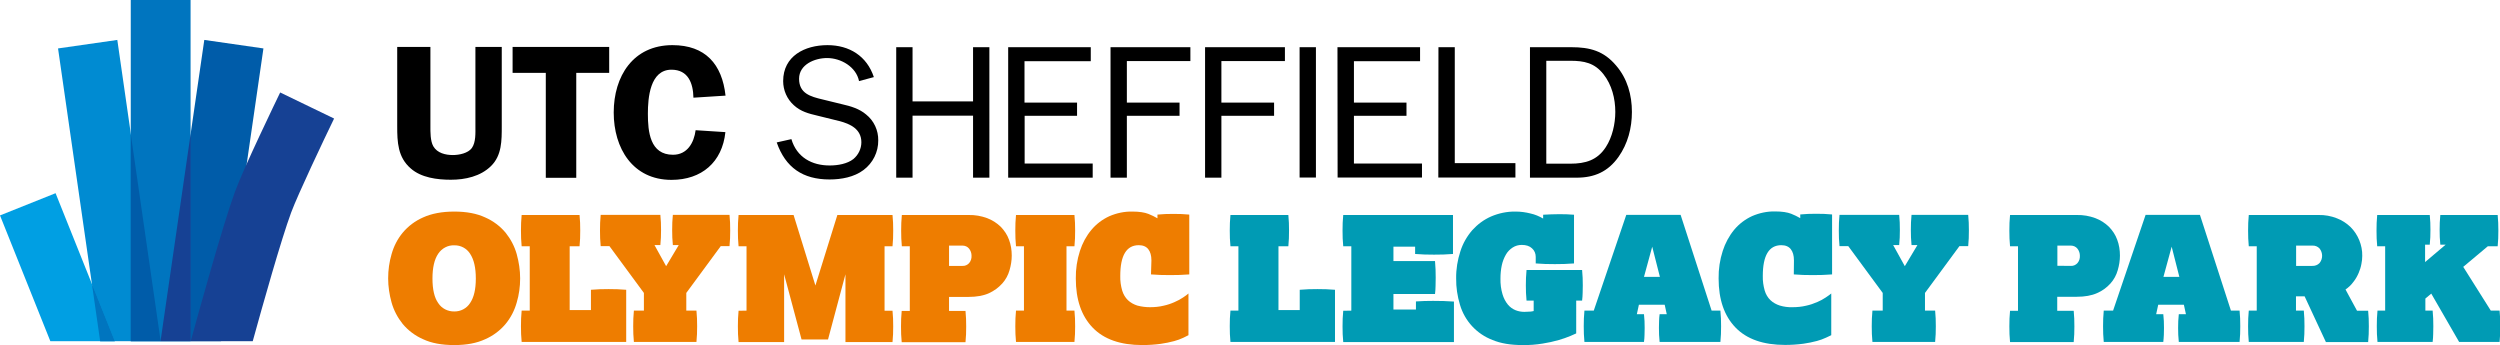
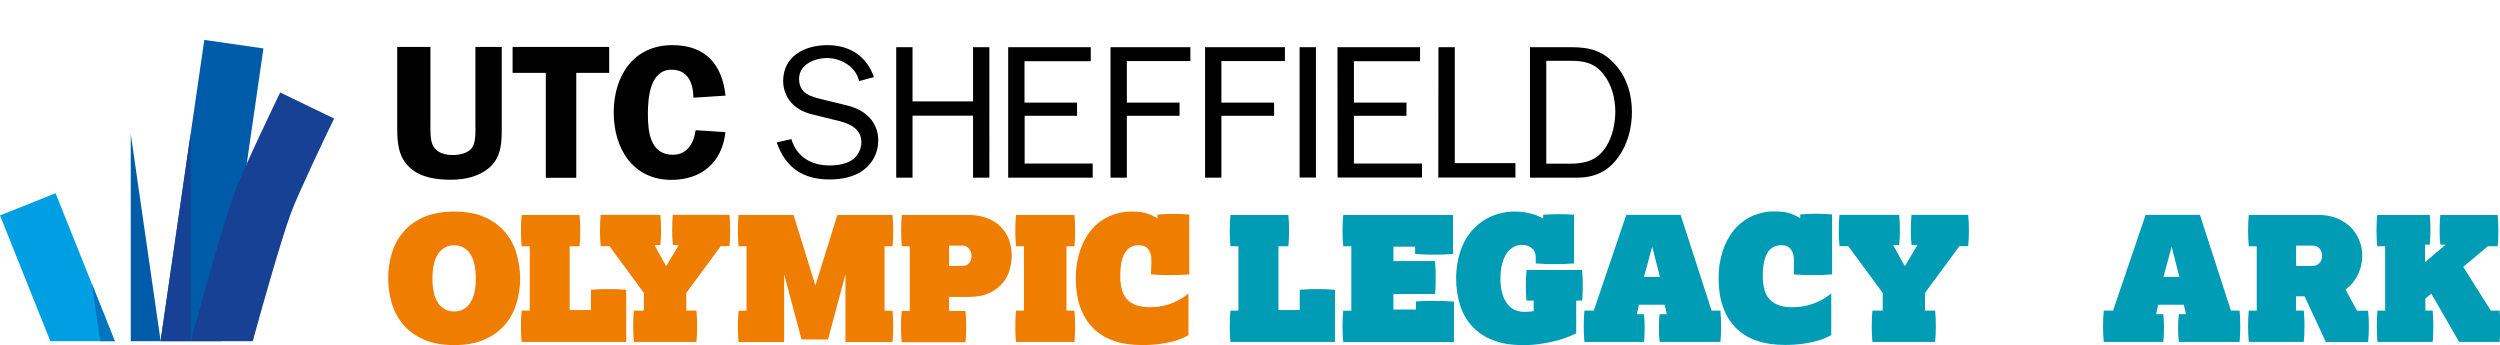
<svg xmlns="http://www.w3.org/2000/svg" version="1.1" id="b80dd5db-9539-4825-9e54-8e87a2f01b30" x="0px" y="0px" viewBox="0 0 1822.1 251.5" style="enable-background:new 0 0 1822.1 251.5;" xml:space="preserve">
  <style type="text/css"> .st0{fill:#008BD2;} .st1{fill:#005CA9;} .st2{fill:#164194;} .st3{fill:#009FE3;} .st4{fill:#0075BF;} .st5{fill:#EE7D00;} .st6{fill:#009BB4;} </style>
  <path d="M472.2,82.9c0-11.5,1.5-32.1,17.2-32.1c12.2,0,15.8,9.9,16,20.4l23.4-1.5c-2.5-22.9-14.7-36.8-38.7-36.8 c-28.7,0-42.8,22.7-42.8,49.1c0,26,13.8,49.1,42.1,49.1c22,0,37-12.9,39.3-34.8l-21.7-1.4c-1.2,9.2-6.1,17.9-16.5,17.9 C473.7,112.8,472.2,95.9,472.2,82.9 M420,53.1H444V34.2h-70.4v18.9h24.2v76.5H420V53.1z M357.9,121c7.9-7.8,7.8-18.6,7.8-29.1V34.2 h-19.2v57.7c0,5,0.4,11.7-2.6,16c-2.8,3.8-9.3,5.1-13.8,5.1c-5.4,0-11.4-1.4-14.3-6.4c-2.2-3.9-2.1-10.3-2.1-14.7V34.2h-24.2v57.7 c0,11.7,0.4,22.7,9.9,30.9c7.6,6.7,19.2,8.2,29.2,8.2C339,131,350.2,128.6,357.9,121" />
-   <polygon class="st0" points="117.1,248.7 85.5,29.1 42.3,35.3 73,248.7 " />
  <polygon class="st1" points="161.1,248.7 192,35.3 148.9,29.1 117,248.7 " />
  <path class="st2" d="M184.2,248.7c7-25.4,20.7-74.1,28-93.8c4.9-13.2,24.2-53.9,31.3-68.5l-39.3-19c-2.7,5.6-26.5,54.8-33,72.5 C162,165.1,144,230.5,139,248.7L184.2,248.7z" />
  <polygon class="st3" points="0,157 0,157 36.7,248.7 83.7,248.7 40.5,140.8 " />
-   <rect x="95.3" class="st4" width="43.6" height="248.7" />
  <polygon class="st1" points="95.3,248.7 117.1,248.7 95.3,97.6 " />
  <polygon class="st2" points="117,248.7 139,248.7 139,97.2 " />
  <polygon class="st4" points="73,248.7 83.7,248.7 67,207 " />
  <path d="M795,34.4h-60.2v95.1h61.6v-10.3h-49.6V84.4H785v-9.6h-38.3V44.6H795V34.4z M665.1,34.4h-11.9v95.1h11.9V84.3h44.1v45.2 h11.9V34.4h-11.9v39.5h-44.1V34.4z M576.8,101.4l-10.7,2.4c6.4,18.4,19.1,27,38.5,27c8.6,0,17.9-1.7,24.8-6.9 c6.8-5.1,10.8-13.1,10.7-21.6c0.1-7.3-3.1-14.3-8.9-18.9c-4.8-4.1-11.1-6-17.3-7.4l-14.3-3.5c-8.9-2.1-17.2-4.4-17.2-15.1 c0-10.4,11.4-15.1,20.4-15.1c10.1,0,21.2,6.4,23.3,16.8l10.8-2.9c-5.1-15.4-17.9-23.3-33.8-23.3c-16.5,0-32.3,7.9-32.3,26.2 c0,6.7,2.8,13.1,7.8,17.6c5,4.6,10.8,6.1,17.2,7.6l15.8,3.9c8.3,2.1,16.2,6,16.2,15.5c0,4.7-2.2,9.2-5.8,12.2 c-4.4,3.5-11.4,4.7-17.1,4.7C591.7,120.7,580.7,114.6,576.8,101.4 M821.3,44.5h46.3V34.4h-58.2v95.1h11.9V84.4h38.4v-9.6h-38.4 L821.3,44.5z M890.2,44.5h46.3V34.4h-58.2v95.1h11.9V84.4h38.4v-9.6h-38.4L890.2,44.5z M947.2,129.4h11.9v-95h-11.9V129.4z M974.9,129.4h61.5v-10.2h-49.6V84.4h38.3v-9.6h-38.3V44.6h48.2V34.4h-60.2L974.9,129.4z M1048.3,129.4h56.2v-10.5h-44.2V34.4h-11.9 L1048.3,129.4z M1177.3,81.6c0,8.6-2.2,18.4-6.9,25.6c-6.2,9.6-14.9,12.1-25.9,12.1H1127v-75h17.5c10,0,17.6,1.5,24.1,9.7 C1174.8,61.8,1177.3,71.9,1177.3,81.6 M1189.4,81.6c0-12.3-3.3-24.3-11.5-33.8c-9-10.7-19.1-13.4-32.7-13.4h-30.1v95.1h34 c13,0,22.9-4.4,30.5-15.1C1186.4,104.8,1189.4,93.3,1189.4,81.6" />
  <path class="st5" d="M331.1,251.5c-9.1,0-16.7-1.4-22.8-4.3c-5.7-2.5-10.8-6.3-14.8-11.1c-3.7-4.6-6.5-9.9-8.1-15.6 c-1.6-5.7-2.5-11.7-2.5-17.6c0-6,0.8-11.9,2.5-17.7c1.6-5.7,4.3-11,8.1-15.6c4-4.8,9.1-8.6,14.8-11.1c6.1-2.8,13.7-4.3,22.8-4.3 c8.9,0,16.4,1.4,22.6,4.3c5.7,2.5,10.8,6.3,14.8,11.1c3.7,4.6,6.5,9.9,8.1,15.6c1.6,5.8,2.5,11.7,2.5,17.7c0,6-0.8,11.9-2.5,17.6 c-1.6,5.7-4.3,11-8.1,15.6c-4,4.8-9.1,8.6-14.8,11.1C347.5,250.1,340,251.5,331.1,251.5z M331.1,227c4.6,0.1,9-2.2,11.5-6.1 c2.8-4.1,4.2-10,4.2-17.9s-1.4-13.9-4.2-18.1c-2.5-3.9-6.8-6.2-11.5-6.1c-4.7-0.2-9.1,2.2-11.7,6.1c-2.8,4.1-4.2,10.1-4.2,18.1 s1.4,14,4.2,17.9C321.9,224.8,326.4,227.1,331.1,227z" />
  <path class="st5" d="M386.1,226.4v-46.9h-5.9c-0.2-2-0.3-3.9-0.4-5.7s-0.1-3.8-0.1-5.7s0-3.9,0.1-5.7s0.2-3.8,0.4-5.7h42.2 c0.2,2,0.3,3.9,0.4,5.7c0.1,1.9,0.1,3.8,0.1,5.7s0,3.9-0.1,5.7s-0.2,3.8-0.4,5.7h-7.2V226h15.5v-14.8c2.1-0.2,4.2-0.3,6.4-0.4 c2.1-0.1,4.3-0.1,6.5-0.1c2.2,0,4.3,0,6.4,0.1c2.1,0.1,4.2,0.2,6.4,0.4v38h-76.2c-0.2-1.9-0.3-3.9-0.4-5.7c-0.1-1.9-0.1-3.8-0.1-5.7 s0-3.9,0.1-5.7s0.2-3.8,0.4-5.7L386.1,226.4z" />
  <path class="st5" d="M469.3,226.4v-12.9l-25.1-34.1h-6.4c-0.2-2-0.3-3.9-0.4-5.7s-0.1-3.8-0.1-5.7s0-3.9,0.1-5.7s0.2-3.8,0.4-5.7 h43.5c0.2,1.9,0.3,3.7,0.4,5.5s0.1,3.7,0.1,5.5s0,3.7-0.1,5.5s-0.2,3.6-0.4,5.5H477l8.5,15.4l9.2-15.4h-4.3 c-0.2-1.9-0.3-3.7-0.4-5.5s-0.1-3.6-0.1-5.5s0-3.7,0.1-5.5s0.2-3.7,0.4-5.5h41.3c0.2,2,0.3,3.9,0.4,5.7c0.1,1.9,0.1,3.8,0.1,5.7 s0,3.9-0.1,5.7s-0.2,3.8-0.4,5.7h-6.4l-25.1,34.1v12.9h7.4c0.2,2,0.3,3.9,0.4,5.7s0.1,3.8,0.1,5.7s0,3.9-0.1,5.7s-0.2,3.8-0.4,5.7 H462c-0.2-2-0.3-3.9-0.4-5.7s-0.1-3.8-0.1-5.7s0-3.9,0.1-5.7s0.2-3.8,0.4-5.7H469.3z" />
  <path class="st5" d="M544.1,226.4v-46.9h-5.8c-0.2-2-0.3-3.9-0.4-5.7s-0.1-3.8-0.1-5.7s0-3.9,0.1-5.7s0.2-3.8,0.4-5.7h40.1 l15.9,51.4l16-51.4h40.2c0.2,2,0.3,3.9,0.4,5.7s0.1,3.8,0.1,5.7s0,3.9-0.1,5.7s-0.2,3.8-0.4,5.7h-5.8v47h5.8c0.2,2,0.3,3.9,0.4,5.7 s0.1,3.8,0.1,5.7s0,3.9-0.1,5.7s-0.2,3.8-0.4,5.7h-34.3v-49.4l-12.7,47.5h-19.3l-12.7-47.5v49.4h-33.2c-0.2-2-0.3-3.9-0.4-5.7 s-0.1-3.8-0.1-5.7s0-3.9,0.1-5.7s0.2-3.8,0.4-5.7L544.1,226.4z" />
  <path class="st5" d="M663.1,226.4v-46.9h-5.8c-0.2-2-0.3-3.9-0.4-5.7s-0.1-3.8-0.1-5.7s0-3.9,0.1-5.7s0.2-3.8,0.4-5.7h48.7 c4.6-0.1,9.2,0.7,13.5,2.3c3.7,1.4,7,3.5,9.9,6.3c2.6,2.7,4.7,5.8,6,9.4c1.4,3.7,2,7.6,2,11.6c0,3.6-0.6,7.2-1.6,10.6 c-1,3.6-2.8,6.9-5.3,9.7c-2.7,3-6,5.4-9.7,7.1c-4,1.8-9,2.7-14.9,2.7h-14.2v10.2h12c0.2,1.9,0.3,3.9,0.4,5.7 c0.1,1.9,0.1,3.8,0.1,5.7s0,3.9-0.1,5.7s-0.2,3.8-0.4,5.7h-46.5c-0.2-1.9-0.3-3.9-0.4-5.7c-0.1-1.9-0.1-3.8-0.1-5.7s0-3.9,0.1-5.7 s0.2-3.8,0.4-5.7H663.1z M701.6,193.8c1.8,0.1,3.5-0.7,4.7-2c1.3-1.5,1.9-3.4,1.8-5.4c0-1.9-0.6-3.7-1.8-5.2 c-1.1-1.4-2.9-2.2-4.7-2.2h-9.9v14.8L701.6,193.8z" />
  <path class="st5" d="M746.3,226.4v-46.9h-5.8c-0.2-2-0.3-3.9-0.4-5.7s-0.1-3.8-0.1-5.7s0-3.9,0.1-5.7s0.2-3.8,0.4-5.7h42.6 c0.2,2,0.3,3.9,0.4,5.7s0.1,3.8,0.1,5.7s0,3.9-0.1,5.7s-0.2,3.8-0.4,5.7h-5.8v46.9h5.8c0.2,2,0.3,3.9,0.4,5.7s0.1,3.8,0.1,5.7 s0,3.9-0.1,5.7s-0.2,3.8-0.4,5.7h-42.6c-0.2-2-0.3-3.9-0.4-5.7s-0.1-3.8-0.1-5.7s0-3.9,0.1-5.7s0.2-3.8,0.4-5.7H746.3z" />
  <path class="st5" d="M839.2,189.8c0-3.6-0.8-6.3-2.3-8.2s-3.8-2.9-6.9-2.9c-9,0-13.5,7.5-13.5,22.4c-0.1,3.6,0.4,7.2,1.4,10.7 c0.8,2.6,2.2,5.1,4.2,7c1.9,1.8,4.3,3.1,6.8,3.9c3,0.8,6.1,1.2,9.2,1.2c3.4,0,6.8-0.3,10-1.1c2.8-0.6,5.5-1.5,8.1-2.7 c2.1-0.9,4.2-2,6.1-3.3c1.7-1.1,3-2.1,3.9-2.9v30.4c-0.8,0.4-2.1,1-3.8,1.9c-2.1,1-4.4,1.8-6.6,2.4c-3.2,0.9-6.5,1.5-9.8,2 c-4.4,0.6-8.9,0.9-13.4,0.9c-15.9,0-28-4.2-36.2-12.7c-8.2-8.5-12.3-20.4-12.3-35.8c-0.1-6.8,0.9-13.6,3-20.1 c1.8-5.6,4.6-10.9,8.4-15.4c3.5-4.2,8-7.6,13-9.9c5.3-2.3,11-3.5,16.7-3.4c5.1,0,9,0.6,11.8,1.7c2.3,0.9,4.5,2,6.6,3.2v-2.7 c2-0.2,3.9-0.3,5.8-0.4c1.9-0.1,3.8-0.1,5.8-0.1s3.9,0,5.8,0.1s3.9,0.2,5.8,0.4V200c-2.4,0.2-4.7,0.3-7.1,0.4s-4.6,0.1-6.9,0.1 c-2.4,0-4.7,0-7-0.1c-2.3-0.1-4.6-0.2-6.9-0.4L839.2,189.8z" />
  <path class="st6" d="M902.6,226.4v-46.9h-5.8c-0.2-1.9-0.3-3.9-0.4-5.7c-0.1-1.9-0.1-3.8-0.1-5.7s0-3.9,0.1-5.7s0.2-3.8,0.4-5.7H939 c0.2,2,0.3,3.9,0.4,5.7c0.1,1.9,0.1,3.8,0.1,5.7s0,3.9-0.1,5.7s-0.2,3.8-0.4,5.7h-7.2V226h15.5v-14.8c2.1-0.2,4.2-0.3,6.4-0.4 s4.3-0.1,6.5-0.1c2.2,0,4.3,0,6.4,0.1c2.1,0.1,4.2,0.2,6.4,0.4v38h-76.2c-0.2-2-0.3-3.9-0.4-5.7s-0.1-3.8-0.1-5.7s0-3.9,0.1-5.7 s0.2-3.8,0.4-5.7L902.6,226.4z" />
  <path class="st6" d="M984.9,226.4v-46.9H979c-0.2-1.9-0.3-3.9-0.4-5.7c-0.1-1.9-0.1-3.8-0.1-5.7s0-3.9,0.1-5.7s0.2-3.8,0.4-5.7h80 v28.4c-2.3,0.2-4.6,0.3-6.9,0.4c-2.3,0.1-4.6,0.1-6.9,0.1s-4.6,0-6.9-0.1s-4.6-0.2-6.9-0.4v-5.3h-15.8v10.5h30.3 c0.2,2,0.3,4.1,0.4,6.1s0.1,4,0.1,6s-0.1,4-0.1,6s-0.2,4-0.4,5.9h-30.3v11.3h16.4v-5.9c4.1-0.3,8.2-0.4,12.5-0.4 c2.5,0,5.1,0,7.6,0.1s5,0.2,7.6,0.4v29.5H979c-0.2-2-0.3-3.9-0.4-5.7s-0.1-3.8-0.1-5.7s0-3.9,0.1-5.7s0.2-3.8,0.4-5.7L984.9,226.4z" />
  <path class="st6" d="M1117.8,219.1h-5.2c-0.2-2-0.3-3.8-0.4-5.6s-0.1-3.6-0.1-5.5s0-3.7,0.1-5.5s0.2-3.7,0.4-5.7h40.5 c0.2,2,0.3,3.8,0.4,5.7s0.1,3.7,0.1,5.5s-0.1,3.7-0.1,5.5s-0.2,3.6-0.4,5.6h-4.3V243c-0.7,0.3-2.1,1-4.3,1.9 c-2.7,1.1-5.5,2.1-8.3,2.9c-3.9,1.1-7.8,2-11.8,2.6c-4.9,0.8-9.8,1.2-14.8,1.1c-8.5,0-15.8-1.2-21.8-3.7 c-11.5-4.4-20.2-13.8-23.7-25.6c-1.9-6.3-2.9-12.8-2.8-19.3c-0.1-6.7,1-13.4,3.1-19.8c1.8-5.7,4.8-10.9,8.7-15.4 c3.8-4.2,8.4-7.6,13.6-9.9c5.6-2.4,11.7-3.7,17.9-3.6c3.7,0,7.4,0.5,10.9,1.4c3.2,0.7,6.3,2,9.2,3.7v-2.8c3.9-0.2,7.8-0.4,11.8-0.4 c3.6,0,7.1,0.1,10.7,0.4V192c-2.4,0.2-4.7,0.3-7.1,0.4s-4.6,0.1-6.9,0.1c-2.4,0-4.7,0-7-0.1s-4.6-0.2-6.9-0.4v-4.8 c0-2.4-0.9-4.6-2.7-6.2c-1.8-1.7-4.3-2.5-7.5-2.5c-2.3,0-4.6,0.6-6.6,1.9c-2,1.3-3.7,3-4.9,5.1c-1.4,2.4-2.4,5-3,7.7 c-0.7,3.2-1,6.5-1,9.8c-0.1,3.9,0.4,7.8,1.5,11.5c0.8,2.7,2.1,5.3,3.9,7.5c1.5,1.8,3.4,3.2,5.6,4.1c2,0.8,4.2,1.2,6.4,1.2 c1.5,0,3-0.1,4.5-0.2c0.8-0.1,1.6-0.2,2.3-0.4L1117.8,219.1z" />
  <path class="st6" d="M1161.6,226.4l23.7-69.8h39.6l22.6,69.8h6.4c0.2,1.9,0.3,3.9,0.4,5.7c0.1,1.9,0.1,3.8,0.1,5.7s0,3.9-0.1,5.7 s-0.2,3.8-0.4,5.7h-44.3c-0.2-1.7-0.3-3.4-0.4-5.1s-0.1-3.5-0.1-5.1s0.1-3.4,0.1-5s0.2-3.3,0.4-5h5.2l-1.5-6.9h-18.8l-1.5,6.9h5.2 c0.2,1.7,0.3,3.4,0.4,5s0.1,3.3,0.1,5s-0.1,3.4-0.1,5.1s-0.2,3.5-0.4,5.1h-43.4c-0.2-2-0.3-3.9-0.4-5.7s-0.1-3.8-0.1-5.7 s0-3.9,0.1-5.7s0.2-3.8,0.4-5.7H1161.6z M1209.8,201.8l-5.6-22l-6,22H1209.8z" />
  <path class="st6" d="M1307.5,189.8c0-3.6-0.8-6.3-2.3-8.2c-1.5-1.9-3.8-2.9-6.9-2.9c-9,0-13.5,7.5-13.5,22.4 c-0.1,3.6,0.4,7.2,1.4,10.7c0.8,2.7,2.2,5.1,4.2,7c1.9,1.8,4.3,3.1,6.8,3.9c3,0.9,6.1,1.3,9.2,1.2c3.4,0,6.7-0.3,10-1.1 c2.8-0.6,5.5-1.5,8.2-2.7c2.1-0.9,4.2-2,6.1-3.3c1.7-1.1,3-2.1,4-2.9v30.4c-0.8,0.4-2.1,1-3.8,1.8c-2.1,1-4.4,1.8-6.6,2.4 c-3.2,0.9-6.5,1.5-9.8,2c-4.4,0.6-8.9,0.9-13.4,0.9c-15.9,0-28-4.2-36.2-12.7c-8.2-8.5-12.3-20.4-12.3-35.7 c-0.1-6.8,0.9-13.6,3-20.1c1.8-5.6,4.6-10.9,8.4-15.5c3.5-4.2,8-7.6,13-9.9c5.3-2.3,11-3.5,16.7-3.4c5.1,0,9,0.6,11.8,1.7 c2.3,0.9,4.5,2,6.6,3.2v-2.7c1.9-0.2,3.9-0.3,5.8-0.4s3.8-0.1,5.8-0.1s3.9,0,5.8,0.1s3.9,0.2,5.8,0.4V200c-2.4,0.2-4.7,0.3-7.1,0.4 s-4.6,0.1-6.9,0.1s-4.7,0-7-0.1s-4.6-0.2-6.9-0.4L1307.5,189.8z" />
  <path class="st6" d="M1372.2,226.4v-12.9l-25.1-34.1h-6.4c-0.2-1.9-0.3-3.9-0.4-5.7c-0.1-1.9-0.1-3.8-0.1-5.7s0-3.9,0.1-5.7 s0.2-3.8,0.4-5.7h43.5c0.2,1.9,0.3,3.7,0.4,5.5s0.1,3.7,0.1,5.5s0,3.7-0.1,5.5s-0.2,3.6-0.4,5.5h-4.4l8.5,15.4l9.2-15.4h-4.3 c-0.2-1.9-0.3-3.7-0.4-5.5s-0.1-3.6-0.1-5.5s0-3.7,0.1-5.5s0.2-3.7,0.4-5.5h41.3c0.2,2,0.3,3.9,0.4,5.7c0.1,1.9,0.1,3.8,0.1,5.7 s0,3.9-0.1,5.7s-0.2,3.8-0.4,5.7h-6.4l-25.1,34.1v12.9h7.4c0.2,2,0.3,3.9,0.4,5.7s0.1,3.8,0.1,5.7s0,3.9-0.1,5.7s-0.2,3.8-0.4,5.7 h-45.7c-0.2-2-0.3-3.9-0.4-5.7s-0.1-3.8-0.1-5.7s0-3.9,0.1-5.7s0.2-3.8,0.4-5.7H1372.2z" />
-   <path class="st6" d="M1470.8,226.4v-46.9h-5.8c-0.2-1.9-0.3-3.9-0.4-5.7c-0.1-1.9-0.1-3.8-0.1-5.7s0-3.9,0.1-5.7s0.2-3.8,0.4-5.7 h48.7c4.6-0.1,9.2,0.7,13.5,2.3c3.7,1.4,7,3.5,9.9,6.3c2.6,2.7,4.7,5.8,6,9.4c1.4,3.7,2,7.6,2,11.6c0,3.6-0.6,7.2-1.6,10.6 c-1,3.6-2.8,6.9-5.3,9.7c-2.7,3-6,5.4-9.7,7c-4,1.8-9,2.7-14.9,2.7h-14.2v10.2h12c0.2,1.9,0.3,3.9,0.4,5.7c0.1,1.9,0.1,3.8,0.1,5.7 s0,3.9-0.1,5.7s-0.2,3.8-0.4,5.7H1465c-0.2-2-0.3-3.9-0.4-5.7s-0.1-3.8-0.1-5.7s0-3.9,0.1-5.7s0.2-3.8,0.4-5.7H1470.8z M1509.4,193.8c1.8,0.1,3.5-0.7,4.7-2c1.3-1.5,1.9-3.4,1.8-5.4c0-1.9-0.6-3.7-1.8-5.2c-1.1-1.4-2.9-2.2-4.7-2.2h-9.9v14.7 L1509.4,193.8z" />
  <path class="st6" d="M1540.1,226.4l23.7-69.8h39.6l22.6,69.8h6.3c0.2,1.9,0.3,3.9,0.4,5.7c0.1,1.9,0.1,3.8,0.1,5.7s0,3.9-0.1,5.7 s-0.2,3.8-0.4,5.7h-44.3c-0.2-1.7-0.3-3.4-0.4-5.1s-0.1-3.5-0.1-5.1s0-3.4,0.1-5s0.2-3.3,0.4-5h5.2l-1.5-6.9H1573l-1.5,6.9h5.2 c0.2,1.7,0.3,3.4,0.4,5s0.1,3.3,0.1,5s0,3.4-0.1,5.1s-0.2,3.5-0.4,5.1h-43.4c-0.2-2-0.3-3.9-0.4-5.7s-0.1-3.8-0.1-5.7s0-3.9,0.1-5.7 s0.2-3.8,0.4-5.7H1540.1z M1588.4,201.8l-5.6-22l-6,22H1588.4z" />
  <path class="st6" d="M1644.8,226.4v-46.9h-5.8c-0.2-1.9-0.3-3.9-0.4-5.7c-0.1-1.9-0.1-3.8-0.1-5.7s0-3.9,0.1-5.7s0.2-3.8,0.4-5.7 h50.9c4.5-0.1,9,0.7,13.3,2.4c3.7,1.4,7.1,3.6,10,6.4c2.7,2.7,4.8,5.9,6.3,9.5c1.5,3.7,2.3,7.6,2.2,11.5c0,1.9-0.2,3.9-0.6,5.8 c-0.4,2.3-1.1,4.5-2,6.6c-1,2.3-2.2,4.5-3.8,6.5c-1.6,2.2-3.6,4.1-5.8,5.6l8.4,15.5h8.1c0.2,1.9,0.3,3.9,0.4,5.7s0.1,3.8,0.1,5.7 c0,2,0,3.9-0.1,5.7s-0.2,3.8-0.4,5.7h-30.8l-15.5-33.3h-6.3v10.4h5.7c0.2,1.9,0.3,3.9,0.4,5.7c0.1,1.9,0.1,3.8,0.1,5.7 c0,2,0,3.9-0.1,5.7s-0.2,3.8-0.4,5.7H1639c-0.2-2-0.3-3.9-0.4-5.7s-0.1-3.8-0.1-5.7s0-3.9,0.1-5.7s0.2-3.8,0.4-5.7H1644.8z M1685.2,193.8c2,0.1,3.9-0.6,5.3-2c2.6-3.1,2.6-7.6,0-10.8c-1.3-1.3-3.1-2.1-5-2h-12v14.8H1685.2z" />
  <path class="st6" d="M1738.4,226.4v-46.9h-5.8c-0.2-1.9-0.3-3.9-0.4-5.7c-0.1-1.9-0.1-3.8-0.1-5.7s0-3.9,0.1-5.7s0.2-3.8,0.4-5.7 h38.3c0.2,1.9,0.3,3.7,0.4,5.5s0.1,3.6,0.1,5.3s0,3.6-0.1,5.4s-0.2,3.6-0.4,5.4h-3.4v12.7l15-12.7h-3.9c-0.2-1.8-0.3-3.6-0.4-5.4 s-0.1-3.6-0.1-5.4s0-3.6,0.1-5.3s0.2-3.6,0.4-5.5h41.8c0.2,2,0.3,3.9,0.4,5.7c0.1,1.9,0.1,3.8,0.1,5.7s0,3.9-0.1,5.7 s-0.2,3.8-0.4,5.7h-7.2l-17.9,15l20.1,31.9h6.4c0.2,1.9,0.3,3.9,0.4,5.7c0.1,1.9,0.1,3.8,0.1,5.7s0,3.9-0.1,5.7s-0.2,3.8-0.4,5.7 h-29.5l-20.3-35.2l-4.3,3.6v8.8h5.3c0.2,2,0.3,3.9,0.4,5.7s0.1,3.8,0.1,5.7s-0.1,3.9-0.1,5.7s-0.2,3.8-0.4,5.7h-40.2 c-0.2-2-0.3-3.9-0.4-5.7s-0.1-3.8-0.1-5.7s0-3.9,0.1-5.7s0.2-3.8,0.4-5.7H1738.4z" />
</svg>